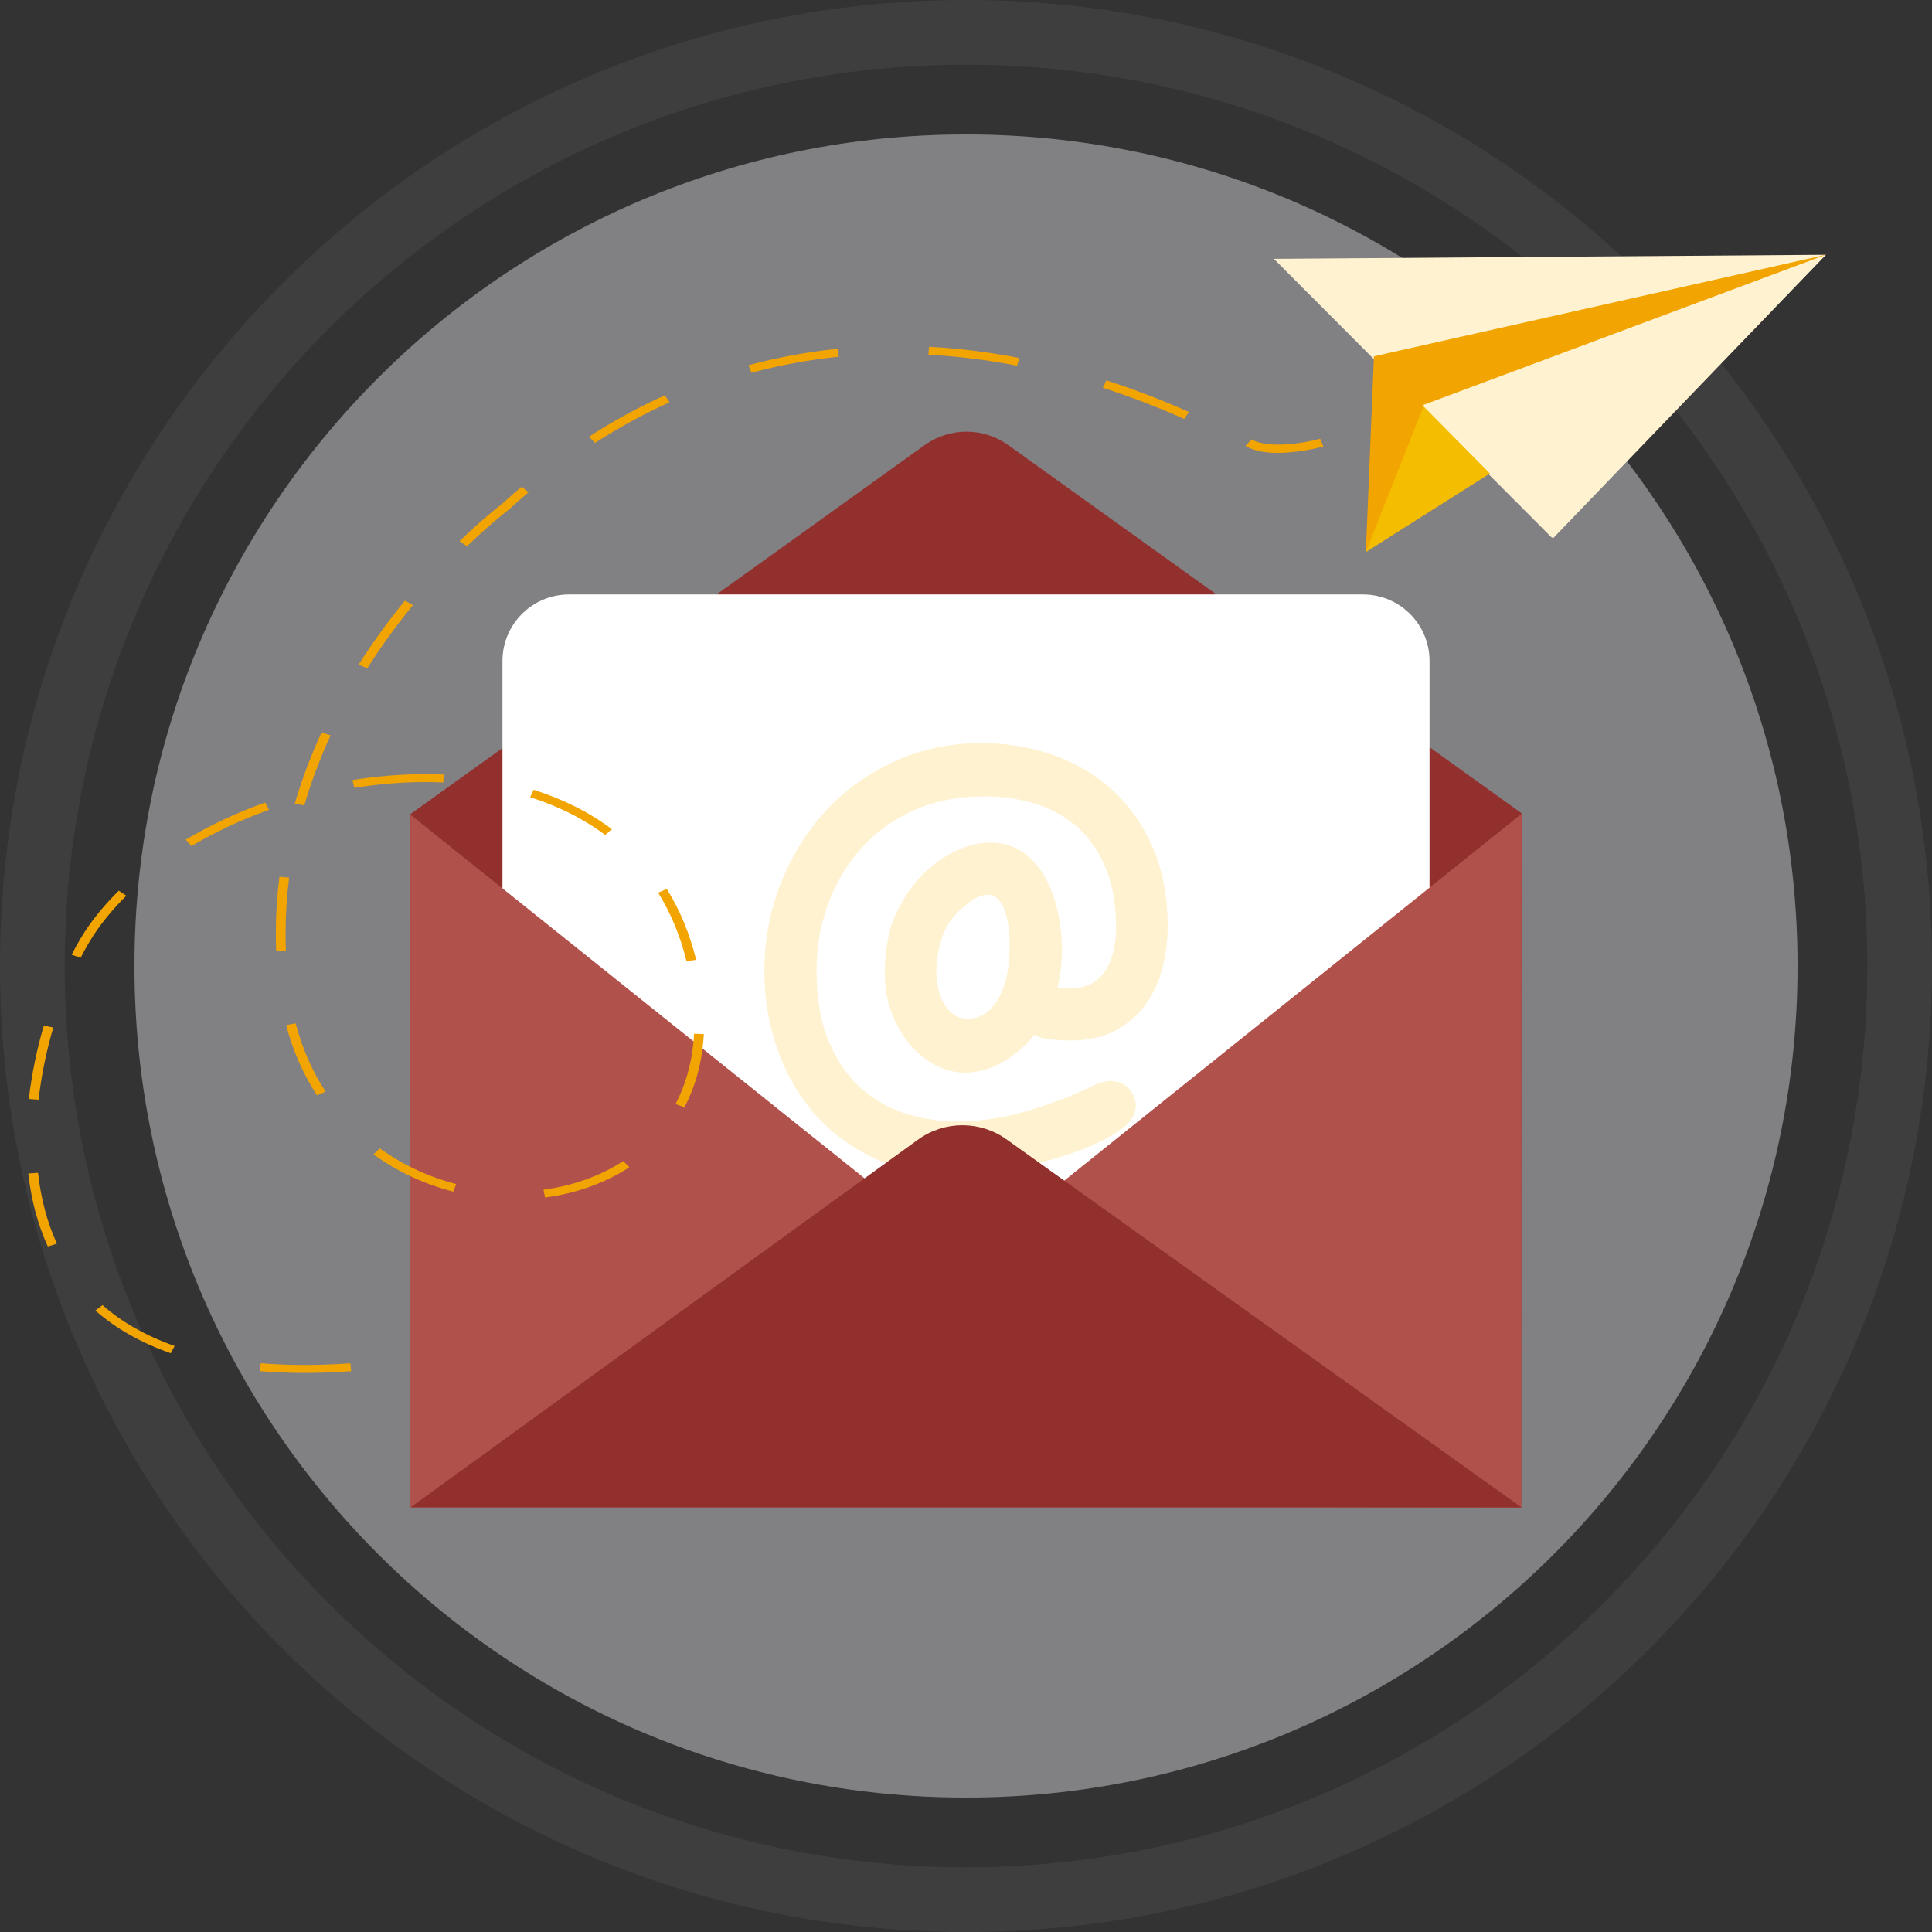
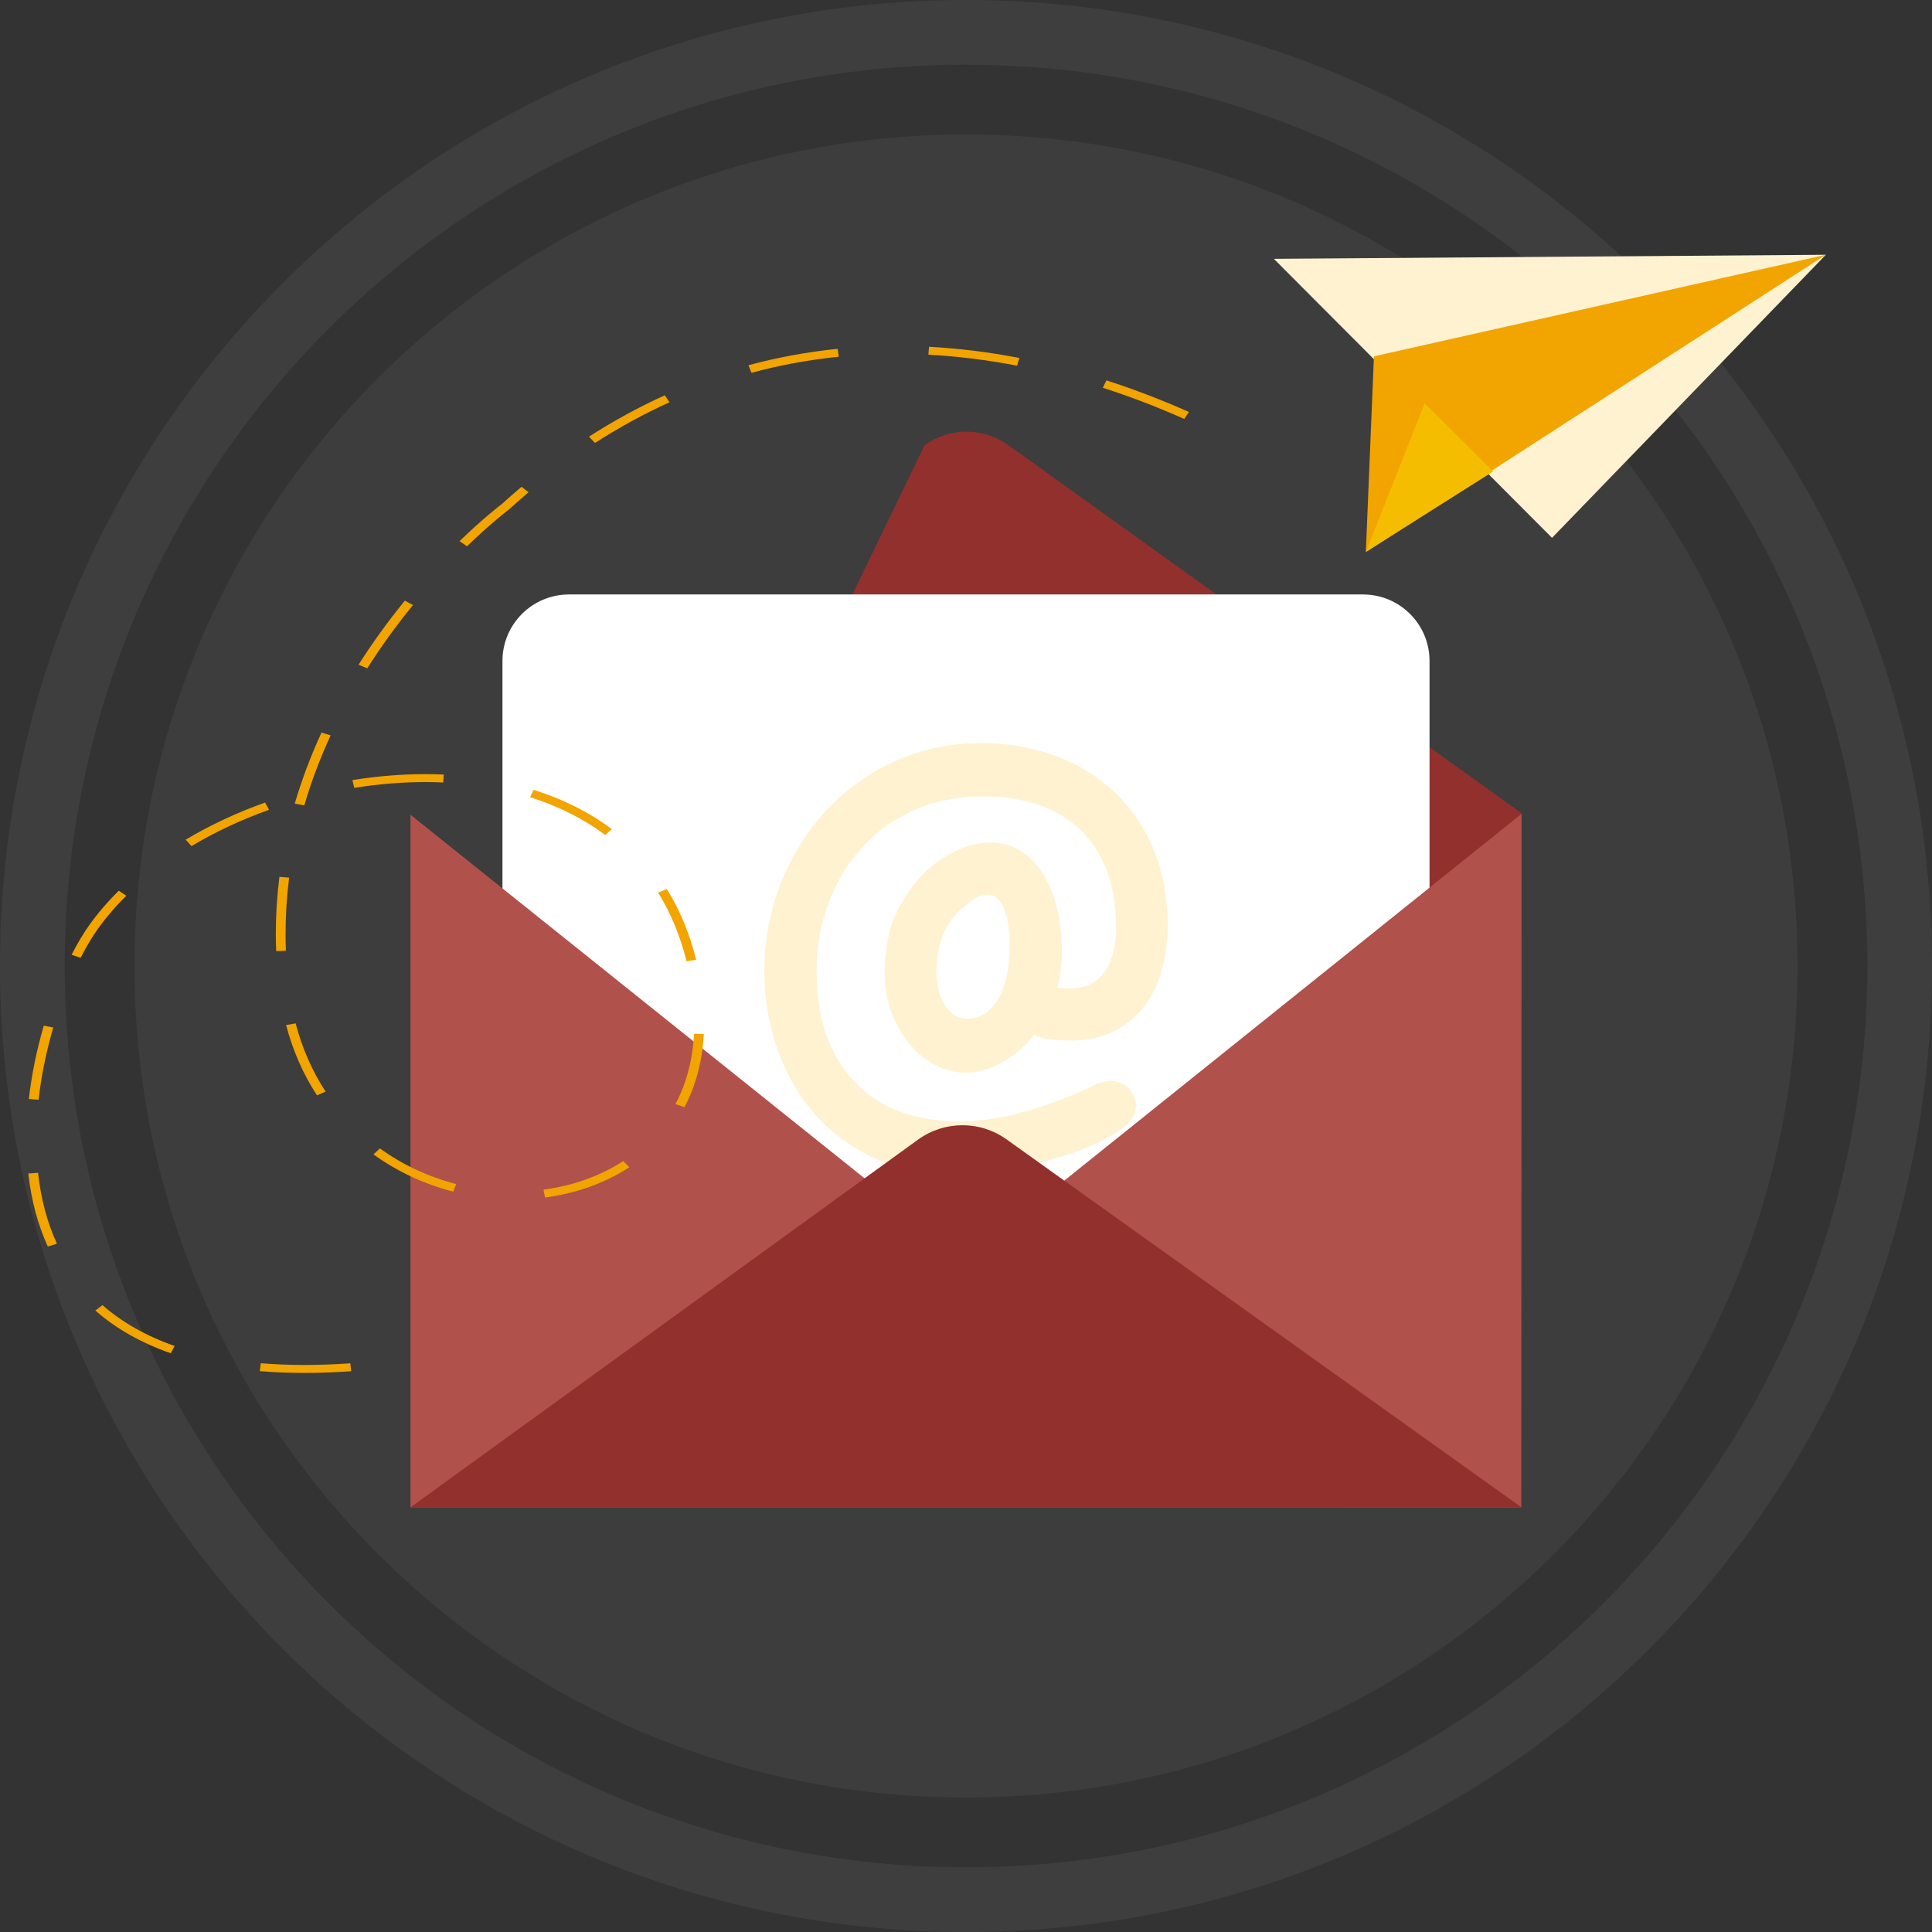
<svg xmlns="http://www.w3.org/2000/svg" width="273" height="273" viewBox="0 0 273 273" fill="none">
  <rect x="0" y="0" width="273" height="273" fill="#333333" stroke="none" />
  <g style="mix-blend-mode:multiply" opacity="0.07">
-     <path d="M136.5 254C201.393 254 254 201.393 254 136.5C254 71.606 201.393 19 136.5 19C71.606 19 19 71.606 19 136.5C19 201.393 71.606 254 136.5 254Z" fill="#653DFF" />
-   </g>
+     </g>
  <path opacity="0.13" d="M136.5 0C61.112 0 0 61.112 0 136.5C0 211.887 61.112 273 136.5 273C211.887 273 273 211.887 273 136.5C273 61.112 211.887 0 136.5 0ZM136.5 263.861C66.161 263.861 9.139 206.839 9.139 136.5C9.139 66.161 66.161 9.139 136.5 9.139C206.839 9.139 263.861 66.161 263.861 136.5C263.861 206.839 206.839 263.861 136.5 263.861Z" fill="#919191" />
  <g style="mix-blend-mode:multiply" opacity="0.07">
    <path d="M136.5 254C201.393 254 254 201.393 254 136.5C254 71.606 201.393 19 136.5 19C71.606 19 19 71.606 19 136.5C19 201.393 71.606 254 136.5 254Z" fill="#C5C5C5" />
  </g>
-   <path opacity="0.8" d="M136.5 254C201.393 254 254 201.393 254 136.5C254 71.606 201.393 19 136.5 19C71.606 19 19 71.606 19 136.5C19 201.393 71.606 254 136.5 254Z" fill="#919191" />
  <path d="M219.308 76L180 36.574L258 36L219.308 76Z" fill="#FFF2D1" />
  <path d="M193 78L194.143 50.35L258 36L193 78Z" fill="#F2A400" />
  <path d="M193 78L201.315 57L211 66.612L193 78Z" fill="#F5BD00" />
-   <path d="M258 36L201 57.267L219.512 76L258 36Z" fill="#FFF2D1" />
-   <path d="M142.473 62.899C138.942 60.367 134.188 60.367 130.657 62.899L58 115.034L58.16 212.7L214.951 213L215 114.909L142.472 62.899H142.473Z" fill="#92302E" />
+   <path d="M142.473 62.899C138.942 60.367 134.188 60.367 130.657 62.899L58.16 212.7L214.951 213L215 114.909L142.472 62.899H142.473Z" fill="#92302E" />
  <path d="M192.593 84H80.407C75.212 84 71 88.206 71 93.394V184.606C71 189.794 75.212 194 80.407 194H192.593C197.788 194 202 189.794 202 184.606V93.394C202 88.206 197.788 84 192.593 84Z" fill="white" />
  <path d="M215 115L214.953 213H58V115.127L136.491 177.97L215 115Z" fill="#B1514C" />
  <path d="M126.006 130.507C127.567 126.694 129.653 123.834 132.265 121.929C134.876 120.023 137.442 119.069 139.964 119.069C141.705 119.069 143.205 119.51 144.466 120.385C145.727 121.263 146.763 122.397 147.574 123.788C148.385 125.181 149 126.784 149.42 128.6C149.84 130.415 150.05 132.23 150.05 134.046C150.05 136.104 149.84 137.949 149.42 139.582C149.72 139.582 149.99 139.599 150.231 139.628C150.471 139.659 150.74 139.674 151.042 139.674C152.303 139.674 153.352 139.447 154.193 138.994C155.033 138.54 155.709 137.92 156.219 137.132C156.728 136.346 157.105 135.438 157.345 134.409C157.585 133.381 157.705 132.291 157.705 131.142C157.705 127.692 157.179 124.773 156.129 122.382C155.079 119.993 153.683 118.071 151.942 116.619C150.2 115.167 148.22 114.123 146 113.487C143.778 112.852 141.497 112.533 139.156 112.533C135.374 112.533 132.012 113.199 129.071 114.529C126.128 115.861 123.652 117.662 121.642 119.931C119.629 122.2 118.084 124.819 117.004 127.782C115.924 130.749 115.383 133.835 115.383 137.042C115.383 141.036 115.952 144.395 117.094 147.118C118.234 149.841 119.75 152.051 121.642 153.745C123.533 155.44 125.663 156.65 128.035 157.376C130.405 158.102 132.792 158.464 135.194 158.464C138.556 158.464 141.948 157.951 145.37 156.922C148.792 155.894 151.973 154.653 154.916 153.201C155.695 152.898 156.356 152.747 156.896 152.747C157.977 152.747 158.847 153.11 159.508 153.835C160.167 154.562 160.498 155.378 160.498 156.287C160.498 157.619 159.566 158.874 157.707 160.054C155.846 161.235 153.578 162.264 150.908 163.141C148.236 164.017 145.46 164.714 142.579 165.229C139.696 165.742 137.235 166 135.194 166C130.632 166 126.64 165.168 123.218 163.504C119.795 161.84 116.959 159.646 114.708 156.923C112.457 154.2 110.775 151.129 109.666 147.71C108.553 144.291 108 140.827 108 137.316C108 132.899 108.78 128.724 110.341 124.79C111.902 120.856 114.047 117.423 116.779 114.486C119.51 111.551 122.753 109.237 126.505 107.542C130.256 105.848 134.294 105 138.616 105C142.218 105 145.61 105.561 148.792 106.679C151.973 107.8 154.766 109.448 157.167 111.627C159.566 113.805 161.473 116.514 162.884 119.751C164.294 122.989 165 126.726 165 130.962C165 132.839 164.759 134.746 164.279 136.681C163.798 138.618 163.018 140.343 161.938 141.856C160.858 143.369 159.446 144.61 157.705 145.577C155.963 146.546 153.833 147.029 151.312 147.029C150.531 147.029 149.631 146.983 148.611 146.893C147.59 146.802 146.779 146.575 146.179 146.212C144.918 147.786 143.417 149.071 141.677 150.07C139.935 151.068 138.165 151.568 136.364 151.568C134.923 151.568 133.512 151.204 132.131 150.479C130.749 149.752 129.534 148.754 128.484 147.483C127.433 146.212 126.593 144.73 125.962 143.035C125.332 141.341 125.016 139.495 125.016 137.499C125.016 135.139 125.345 132.809 126.006 130.509V130.507ZM134.831 129.418C133.93 130.507 133.284 131.765 132.895 133.186C132.503 134.608 132.309 135.955 132.309 137.224C132.309 137.892 132.384 138.617 132.534 139.403C132.683 140.19 132.924 140.916 133.255 141.582C133.585 142.249 134.035 142.807 134.606 143.261C135.175 143.714 135.88 143.941 136.721 143.941C137.801 143.941 138.717 143.639 139.468 143.034C140.219 142.43 140.834 141.642 141.315 140.674C141.795 139.707 142.139 138.617 142.351 137.407C142.561 136.196 142.666 134.988 142.666 133.776C142.666 132.929 142.62 132.067 142.53 131.189C142.44 130.313 142.274 129.525 142.034 128.83C141.793 128.134 141.478 127.559 141.088 127.105C140.697 126.651 140.203 126.424 139.602 126.424C138.761 126.424 137.876 126.787 136.947 127.513C136.015 128.239 135.31 128.874 134.831 129.418Z" fill="#FFF2D1" />
  <path d="M129.713 161.039L58 213H215L142.285 161.039C138.533 158.32 133.465 158.32 129.713 161.039Z" fill="#92302E" />
-   <path d="M180.569 64C178.644 64 177.112 63.674 176 63.027L176.83 62.078C179.319 63.529 184.684 62.514 186.542 62L187 63.103C186.925 63.123 185.154 63.61 182.939 63.856C182.093 63.951 181.301 63.998 180.567 63.998L180.569 64Z" fill="#F2A400" />
  <path d="M43.009 194C40.833 194 38.714 193.914 36.709 193.748L36.851 192.629C38.808 192.793 40.881 192.875 43.011 192.875C45.14 192.875 47.269 192.797 49.505 192.641L49.623 193.761C47.349 193.919 45.124 194 43.011 194H43.009ZM24.134 191.221C19.977 189.775 16.389 187.744 13.471 185.185L14.482 184.42C17.267 186.863 20.697 188.804 24.675 190.188L24.132 191.221H24.134ZM6.753 176.132C5.341 173.054 4.416 169.585 4 165.821L5.375 165.72C5.779 169.385 6.678 172.755 8.045 175.74L6.753 176.134V176.132ZM77.017 169.213L76.797 168.104C80.954 167.559 84.851 166.163 88.064 164.064L88.928 164.941C85.528 167.161 81.41 168.638 77.017 169.213ZM64.046 168.383C59.926 167.317 56.133 165.546 52.769 163.118L53.684 162.277C56.902 164.6 60.529 166.293 64.465 167.311L64.048 168.383H64.046ZM96.719 156.456L95.45 156.014C96.998 153.072 97.88 149.728 98.075 146.073L99.453 146.121C99.251 149.913 98.331 153.39 96.718 156.456H96.719ZM5.451 155.397L4.078 155.293C4.463 151.88 5.173 148.394 6.19 144.929L7.532 145.19C6.532 148.602 5.832 152.036 5.453 155.397H5.451ZM44.792 154.778C42.846 151.802 41.376 148.46 40.427 144.845L41.777 144.61C42.7 148.122 44.123 151.366 46.011 154.25L44.794 154.778H44.792ZM97.012 135.838C96.134 132.274 94.783 129.008 92.995 126.131L94.227 125.623C96.071 128.59 97.463 131.953 98.365 135.616L97.012 135.838ZM11.39 135.343L10.117 134.911C10.942 133.296 11.787 131.882 12.625 130.708C13.816 129.04 15.217 127.408 16.788 125.858L17.852 126.574C16.328 128.076 14.971 129.658 13.819 131.273C13.01 132.405 12.193 133.774 11.392 135.343H11.39ZM39.022 134.39C38.991 133.58 38.974 132.759 38.974 131.95C38.974 129.273 39.145 126.565 39.484 123.898L40.856 124.013C40.523 126.642 40.354 129.312 40.354 131.95C40.354 132.747 40.368 133.556 40.399 134.354L39.02 134.39H39.022ZM27.056 119.556L26.241 118.649C29.686 116.596 33.46 114.829 37.461 113.401L38.015 114.429C34.107 115.825 30.42 117.551 27.056 119.555V119.556ZM85.518 117.988C82.468 115.701 78.899 113.907 74.908 112.652L75.405 111.605C79.557 112.911 83.274 114.781 86.452 117.161L85.518 117.989V117.988ZM42.994 113.811L41.652 113.55C42.636 110.191 43.908 106.814 45.43 103.514L46.723 103.91C45.221 107.167 43.965 110.498 42.994 113.812V113.811ZM50.063 111.333L49.795 110.231C53.258 109.673 56.718 109.389 60.079 109.389H60.084C60.962 109.389 61.845 109.409 62.708 109.447L62.633 110.569C61.795 110.532 60.937 110.512 60.085 110.512H60.081C56.808 110.512 53.438 110.788 50.063 111.332V111.333ZM51.895 94.438L50.669 93.923C52.62 90.843 54.82 87.799 57.207 84.877L58.357 85.5C55.998 88.388 53.824 91.396 51.895 94.439V94.438ZM65.99 77.191L64.935 76.468C68.309 73.202 70.672 71.399 70.957 71.183C71.859 70.363 72.78 69.555 73.697 68.781L74.69 69.56C73.778 70.33 72.861 71.136 71.964 71.952L71.917 71.992C71.893 72.01 69.454 73.84 65.991 77.191H65.99ZM84.078 62.589L83.222 61.708C86.685 59.475 90.291 57.507 93.94 55.857L94.61 56.84C91.026 58.462 87.484 60.396 84.078 62.591V62.589ZM167.338 59.201C163.557 57.516 159.684 56.032 155.83 54.793L156.336 53.748C160.244 55.005 164.169 56.508 168 58.215L167.338 59.201ZM106.193 52.678L105.758 51.611C109.85 50.505 114.09 49.725 118.362 49.292L118.531 50.408C114.349 50.831 110.198 51.594 106.191 52.678H106.193ZM143.721 51.674C139.512 50.862 135.296 50.34 131.186 50.122L131.276 49C135.463 49.223 139.757 49.754 144.039 50.581L143.721 51.674Z" fill="#F2A400" />
</svg>